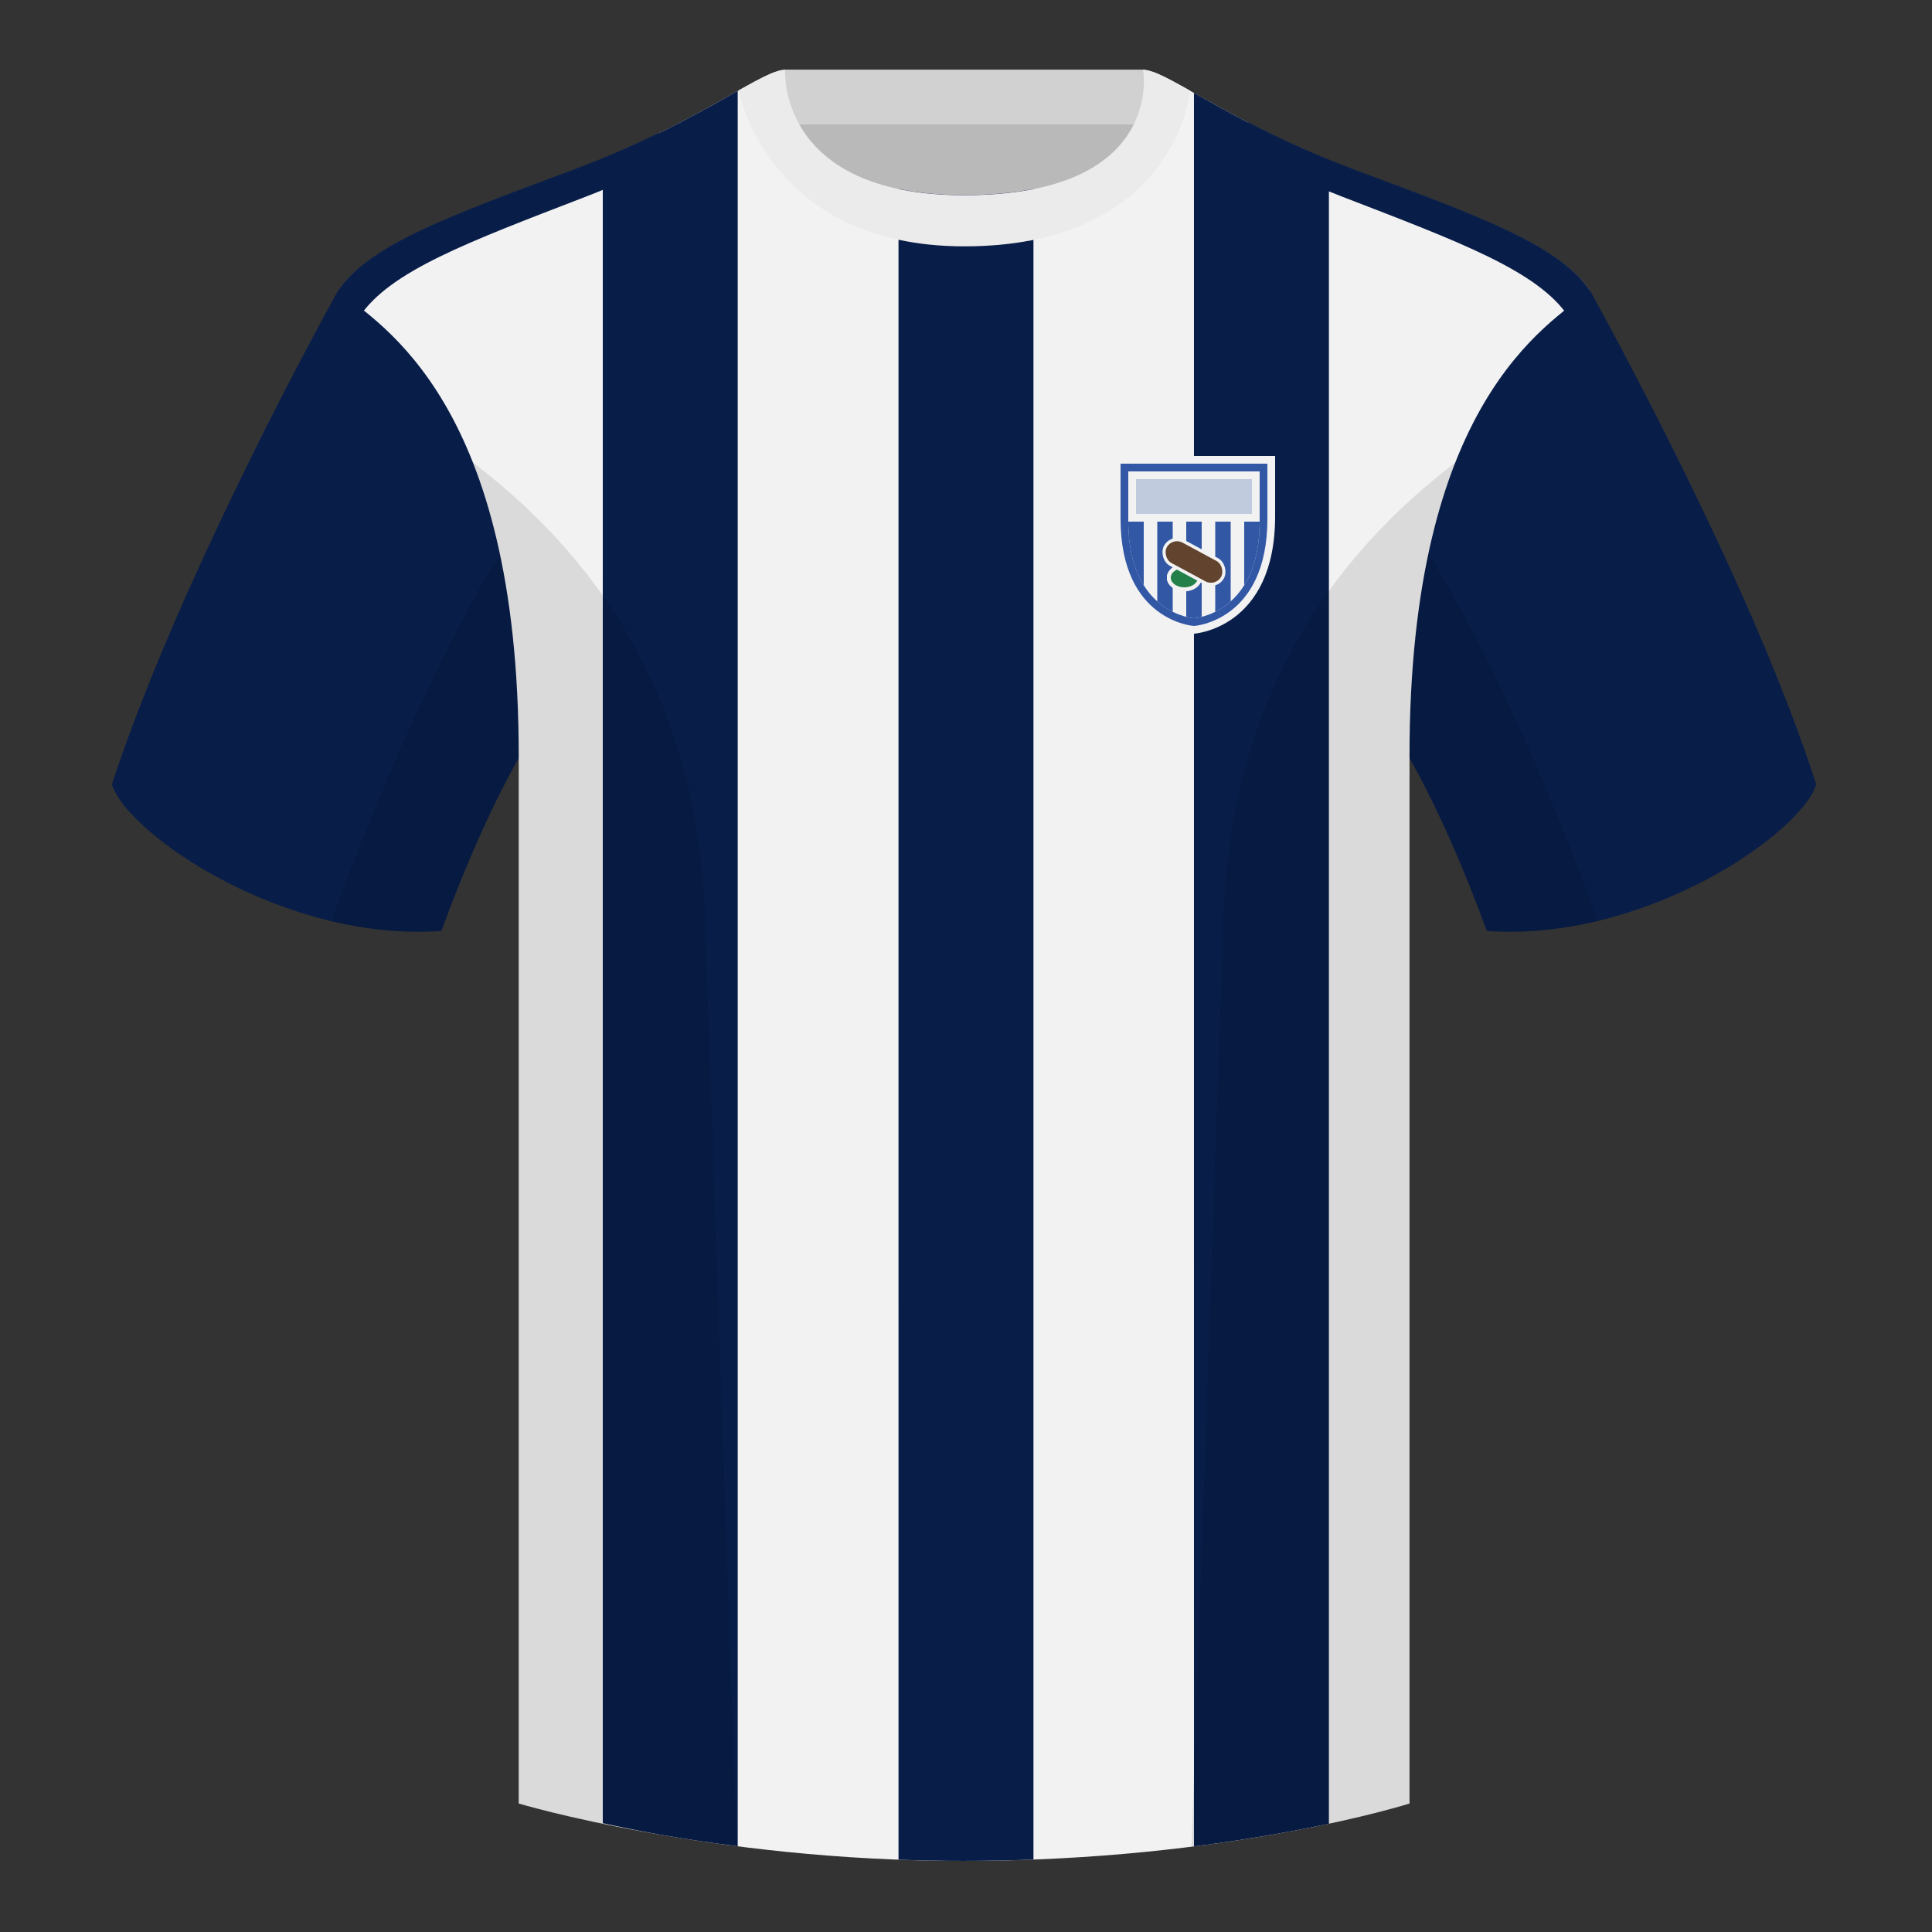
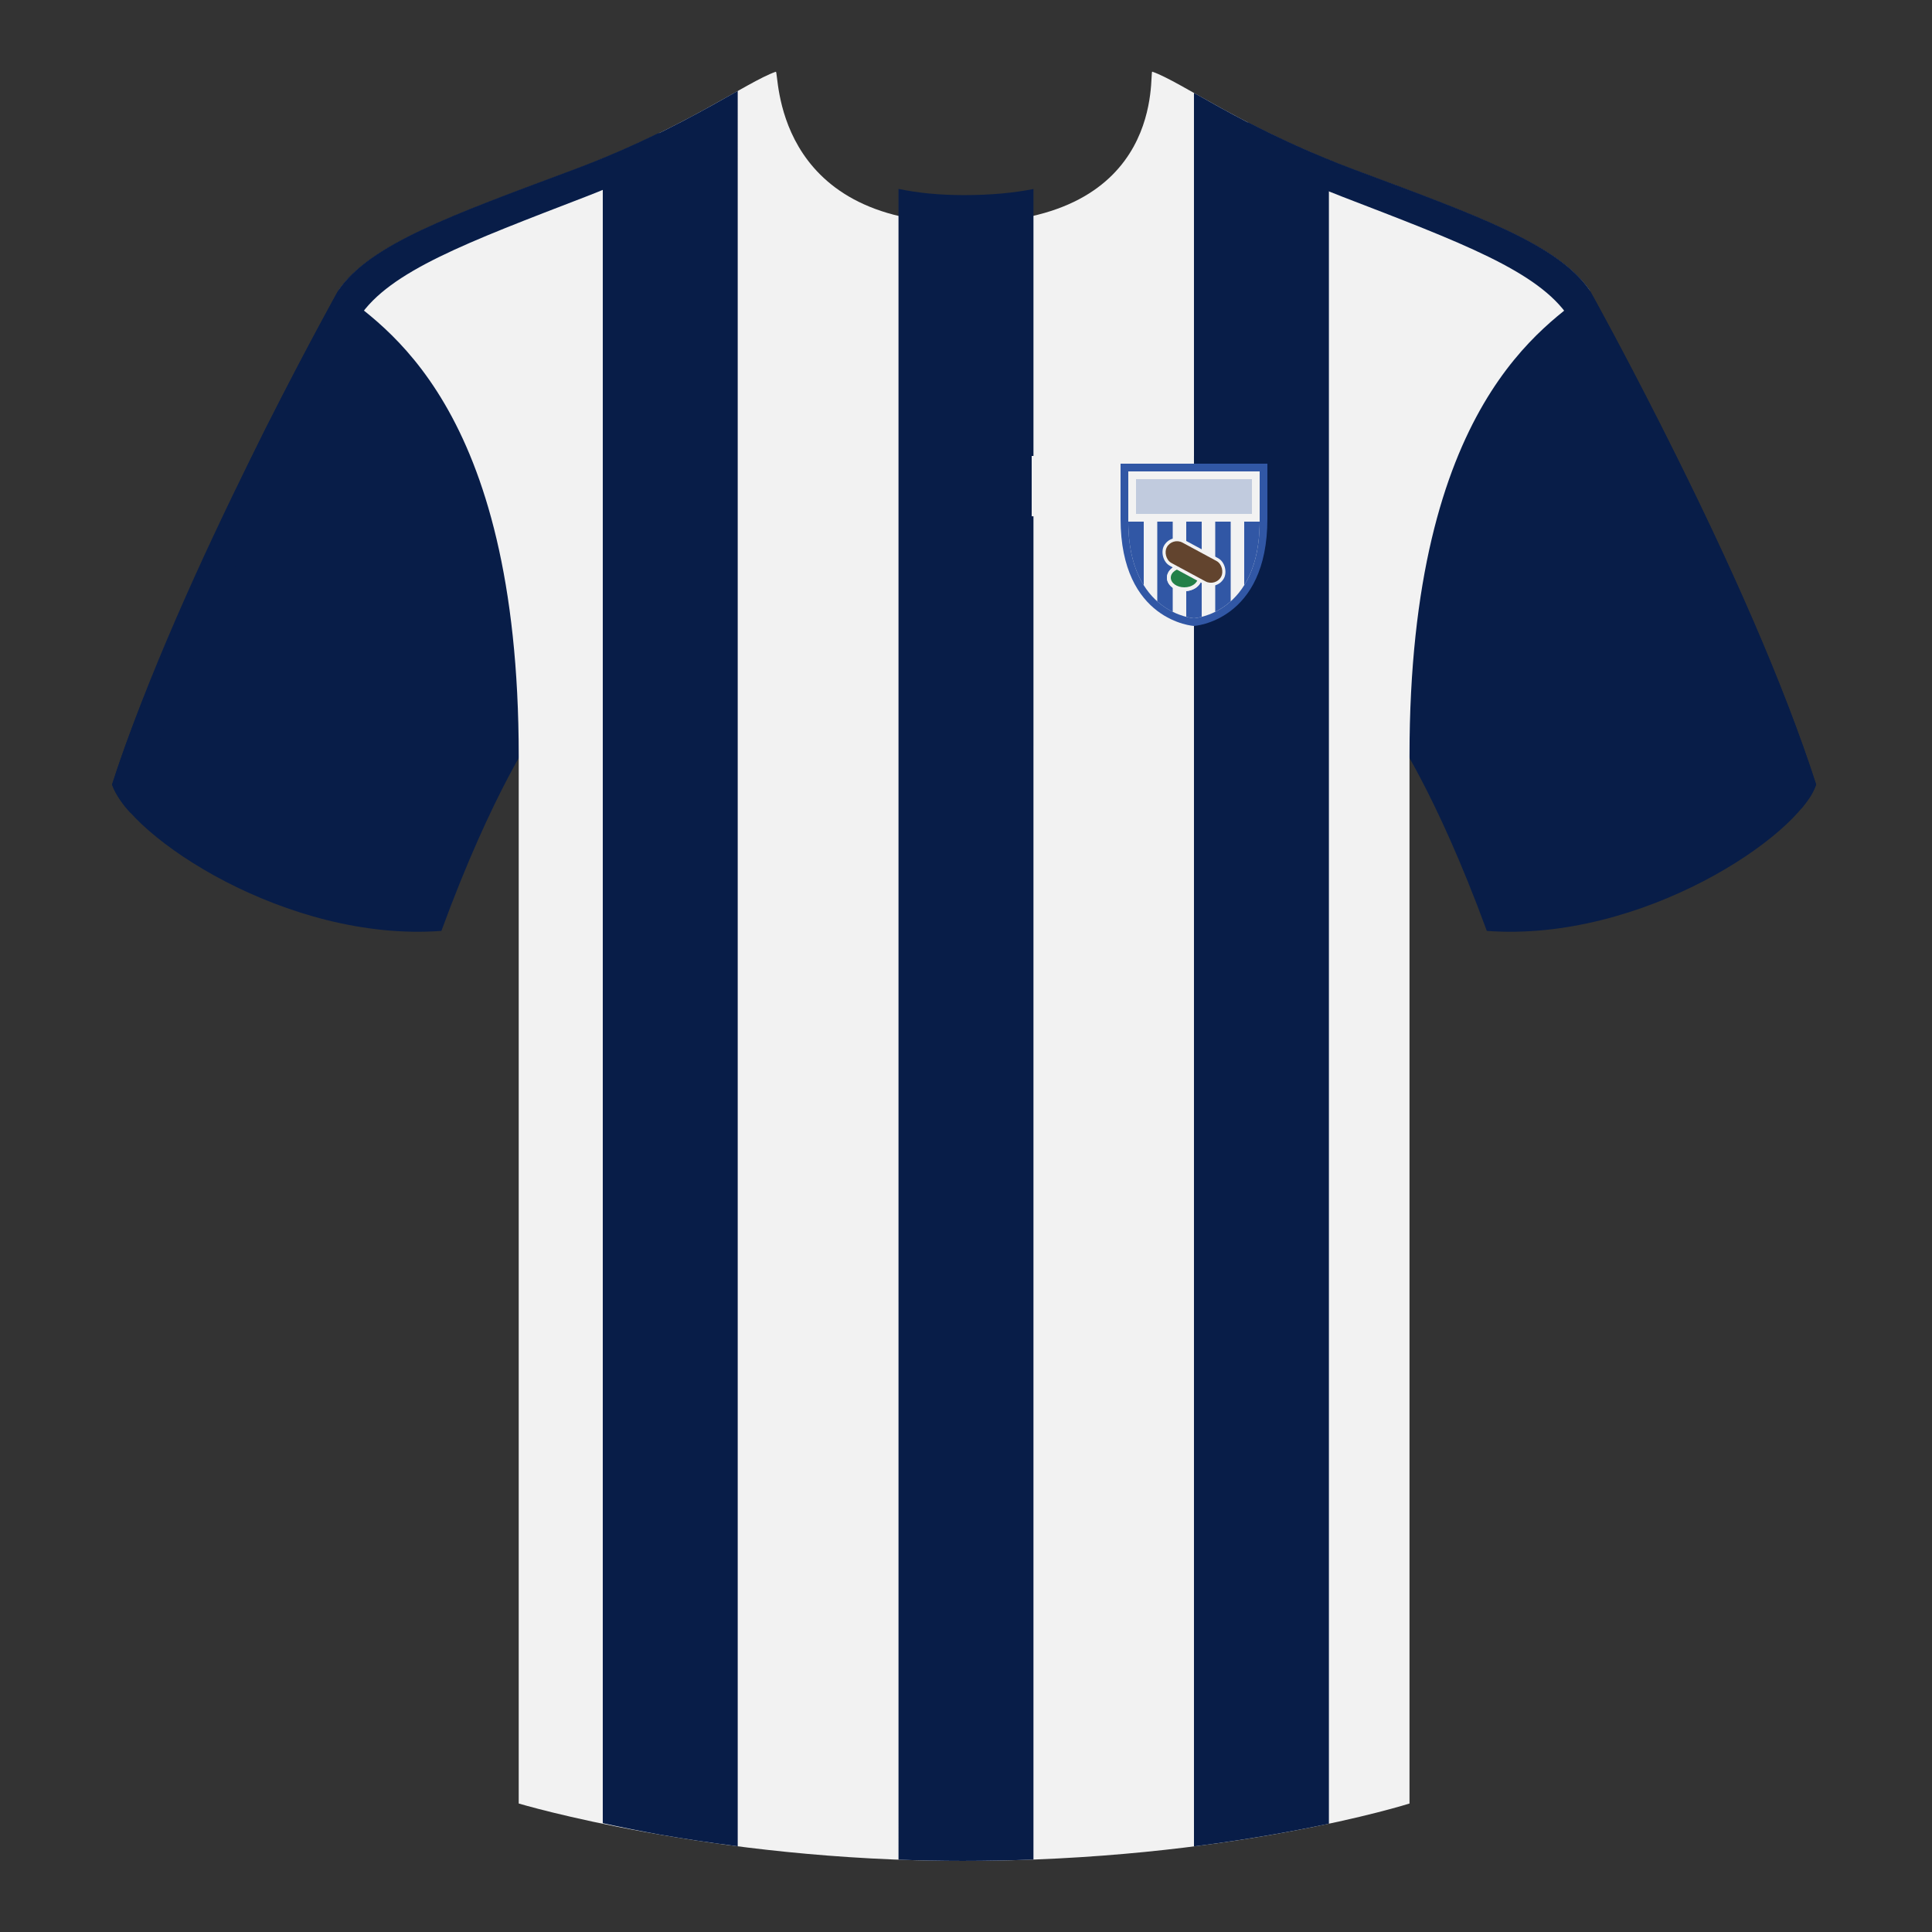
<svg xmlns="http://www.w3.org/2000/svg" width="500" height="500" viewBox="0 0 500 500" fill="none">
  <rect x="0" y="0" width="500" height="500" fill="#333333" stroke="none" />
-   <path fill-rule="evenodd" clip-rule="evenodd" d="M203.003 109.223h93.643V21.928h-93.643v87.295z" fill="#B9B9B9" />
-   <path fill-rule="evenodd" clip-rule="evenodd" d="M202.863 32.228h93.459V18.028h-93.459v14.2z" fill="#D1D1D1" />
  <path fill-rule="evenodd" clip-rule="evenodd" d="M87.547 75.26S46.785 148.06 29 203.031c4.445 13.375 45.207 40.86 85.232 37.885 13.339-36.4 24.459-52 24.459-52s2.963-95.086-51.144-113.656M411.473 75.26S452.235 148.06 470.02 203.031c-4.445 13.375-45.208 40.86-85.232 37.885-13.34-36.4-24.459-52-24.459-52s-2.964-95.086 51.144-113.656" fill="#081D48" />
  <path fill-rule="evenodd" clip-rule="evenodd" d="M249.513 57.706c-50.081 0-47.798-39.469-48.742-39.14-7.516 2.619-24.133 14.937-52.439 25.495-31.873 11.885-52.626 19.315-60.782 31.2 11.115 8.915 46.694 28.97 46.694 120.345v271.141s49.658 14.856 114.885 14.856c68.929 0 115.649-14.856 115.649-14.856V195.606c0-91.375 35.579-111.43 46.699-120.345-8.157-11.885-28.91-19.315-60.783-31.2-28.359-10.577-44.981-22.919-52.478-25.509-.927-.32 4.178 39.154-48.703 39.154z" fill="#F2F2F2" />
  <path fill-rule="evenodd" clip-rule="evenodd" d="M75.025 117.301c10.132-20.75 17.944-35.245 17.944-35.245 7.882-11.885 27.937-19.315 58.747-31.2 8.26-3.188 15.5-6.532 21.784-9.719l-3-6.751c-6.408 3.133-13.778 6.413-22.176 9.545-31.868 11.89-52.621 19.315-60.773 31.2 0 0-8.231 14.76-18.857 35.825 0 0-28.706 57.334-39.694 92.074 0 0 .45 1.587 2.123 4.055 1.673 2.468 2.807 3.396 2.807 3.396 12.579-35.526 41.095-93.18 41.095-93.18zM423.965 117.325c-10.133-20.75-17.958-35.269-17.958-35.269-7.882-11.885-27.937-19.315-58.747-31.2-10.612-4.095-19.451-8.431-26.716-12.355L323 31.64c7.575 3.911 16.741 8.222 27.652 12.291 31.868 11.89 52.621 19.315 60.773 31.2 0 0 8.231 14.76 18.857 35.825 18.389 36.304 31.635 66.996 39.738 92.074-.491 1.317-.977 2.346-1.458 3.087-.48.742-1.275 1.805-2.385 3.188-18.427-43.992-32.498-74.652-42.212-91.98z" fill="#081D48" />
  <path fill-rule="evenodd" clip-rule="evenodd" d="M232.533 48.884c4.825 1.02 10.44 1.61 16.975 1.61 6.968 0 12.901-.579 17.952-1.581l-.002 432.334c-5.912.225-12.029.35-18.331.35-5.655 0-11.193-.112-16.592-.316l-.002-432.397zm76.465-24.841c8.096 4.563 19.566 11.104 34.922 17.37l.001 430.557c-9.083 1.936-20.887 4.091-34.921 5.87l-.002-453.797zM190.921 23.54l-.001 454.278c-7.294-.934-14.045-1.97-20.155-3.024-5.465-.996-10.411-2.005-14.767-2.961l.003-430.789c15.474-6.388 26.935-13.016 34.92-17.503z" fill="#081D48" />
-   <path fill-rule="evenodd" clip-rule="evenodd" d="M249.577 63.755c51.478 0 58.278-35.895 58.278-40.38-5.772-3.24-9.728-5.345-12.008-5.345 0 0 5.882 32.495-46.335 32.495-48.52 0-46.335-32.495-46.335-32.495-2.28 0-6.236 2.105-12.003 5.345 0 0 7.368 40.38 58.403 40.38" fill="#EBEBEB" />
-   <path d="M288 133.607C288 162.722 309 164 309 164s21-1.278 21-30.393V118h-42v15.607z" fill="#F2F2F2" />
+   <path d="M288 133.607s21-1.278 21-30.393V118h-42v15.607z" fill="#F2F2F2" />
  <path d="M290 134.25c0 26.583 19 27.75 19 27.75s19-1.167 19-27.75V120h-38v14.25z" fill="#3157A5" />
  <path d="M292 134.893C292 158.944 309 160 309 160s17-1.056 17-25.107V122h-34v12.893z" fill="#F2F2F2" />
-   <path fill-rule="evenodd" clip-rule="evenodd" d="M413.584 238.323c-9.288 2.238-19.065 3.316-28.798 2.592-8.198-22.369-15.557-36.883-20.013-44.748v270.577s-21.102 6.71-55.866 11.111l-.544-.06c1.881-54.795 5.722-166.47 8.276-240.705 2.056-59.755 31.085-95.29 60.099-117.44-2.675 6.781-5.071 14.606-6.999 23.667 7.354 11.852 24.436 42.069 43.831 94.964.005.014.01.028.014.042zM190.716 477.795c-34.248-4.401-56.476-11.051-56.476-11.051V196.172c-4.456 7.867-11.814 22.379-20.01 44.743-9.633.716-19.308-.332-28.51-2.524a1.056 1.056 0 01.02-.096c19.377-52.848 36.305-83.066 43.609-94.944-1.928-9.075-4.327-16.912-7.006-23.701 29.014 22.15 58.044 57.685 60.099 117.44 2.554 74.235 6.396 185.91 8.276 240.705h-.002z" fill="#000" fill-opacity=".1" />
  <path d="M326 135h-4v16.466c2.301-3.682 3.984-8.945 4-16.466zM318.5 155.638V135h-4v23.338a18.087 18.087 0 004-2.7zM311 159.641V135h-4v24.641c1.222.311 2 .359 2 .359s.778-.048 2-.359zM303.5 158.338V135h-4v20.638a18.087 18.087 0 004 2.7zM296 151.466V135h-4c.016 7.521 1.699 12.784 4 16.466z" fill="#3157A5" />
  <path fill="#C1CBDE" d="M294 124h30v9h-30z" />
-   <ellipse cx="306.5" cy="149.5" rx="4.5" ry="3.5" fill="#F2F2F2" />
  <ellipse cx="306.5" cy="149.5" rx="4.5" ry="3.5" fill="#F2F2F2" />
  <ellipse cx="306.5" cy="149.5" rx="4.5" ry="3.5" fill="#F2F2F2" />
  <ellipse cx="306.5" cy="149.5" rx="3.5" ry="2.5" fill="#238048" />
  <rect x="303.057" y="137.872" width="17.653" height="7.671" rx="3.835" transform="rotate(28.374 303.057 137.872)" fill="#F2F2F2" />
  <rect x="303.387" y="139" width="16" height="6" rx="3" transform="rotate(28.374 303.387 139)" fill="#62442E" />
</svg>